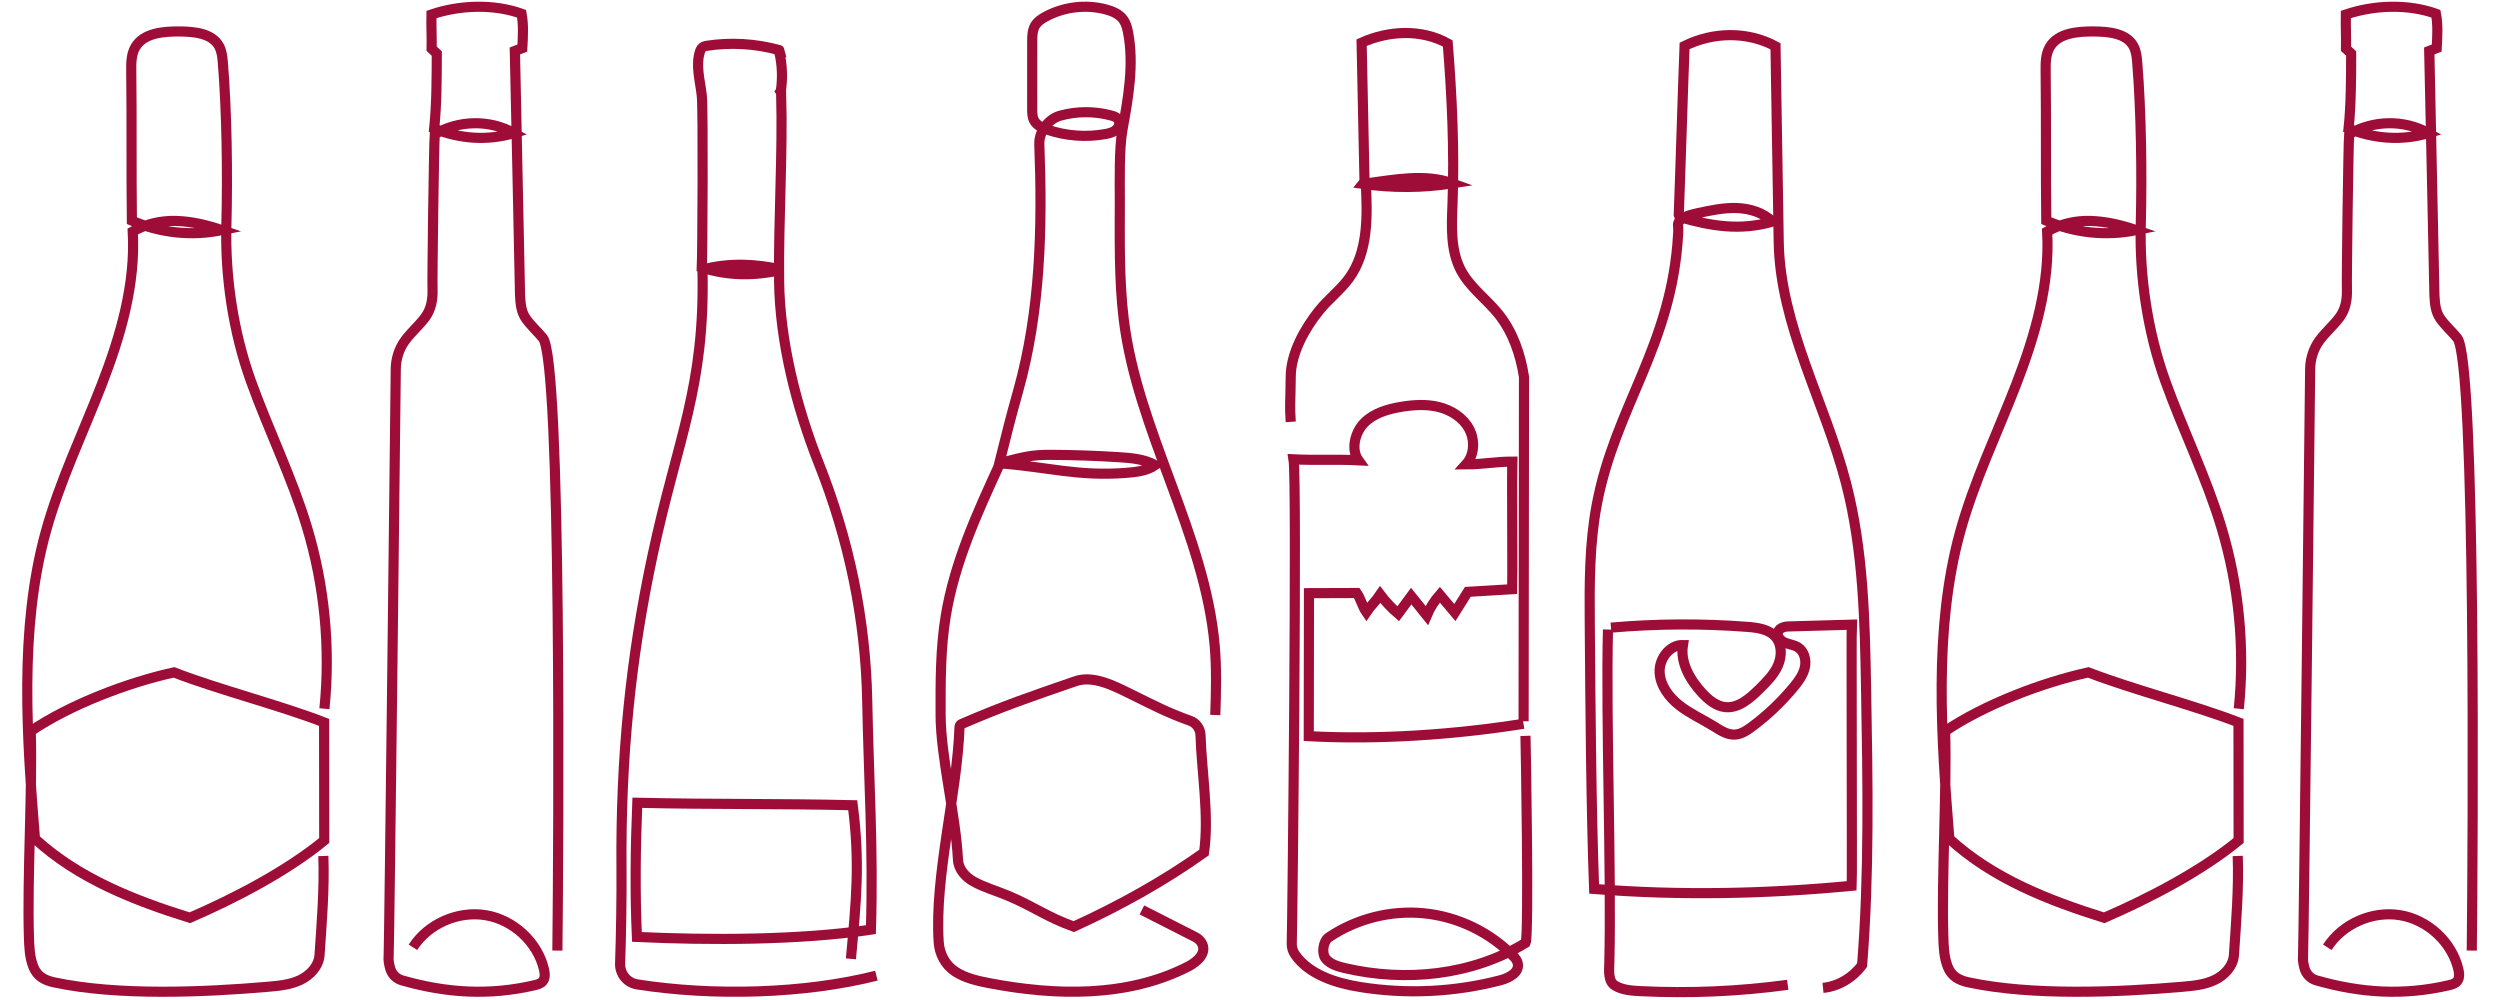
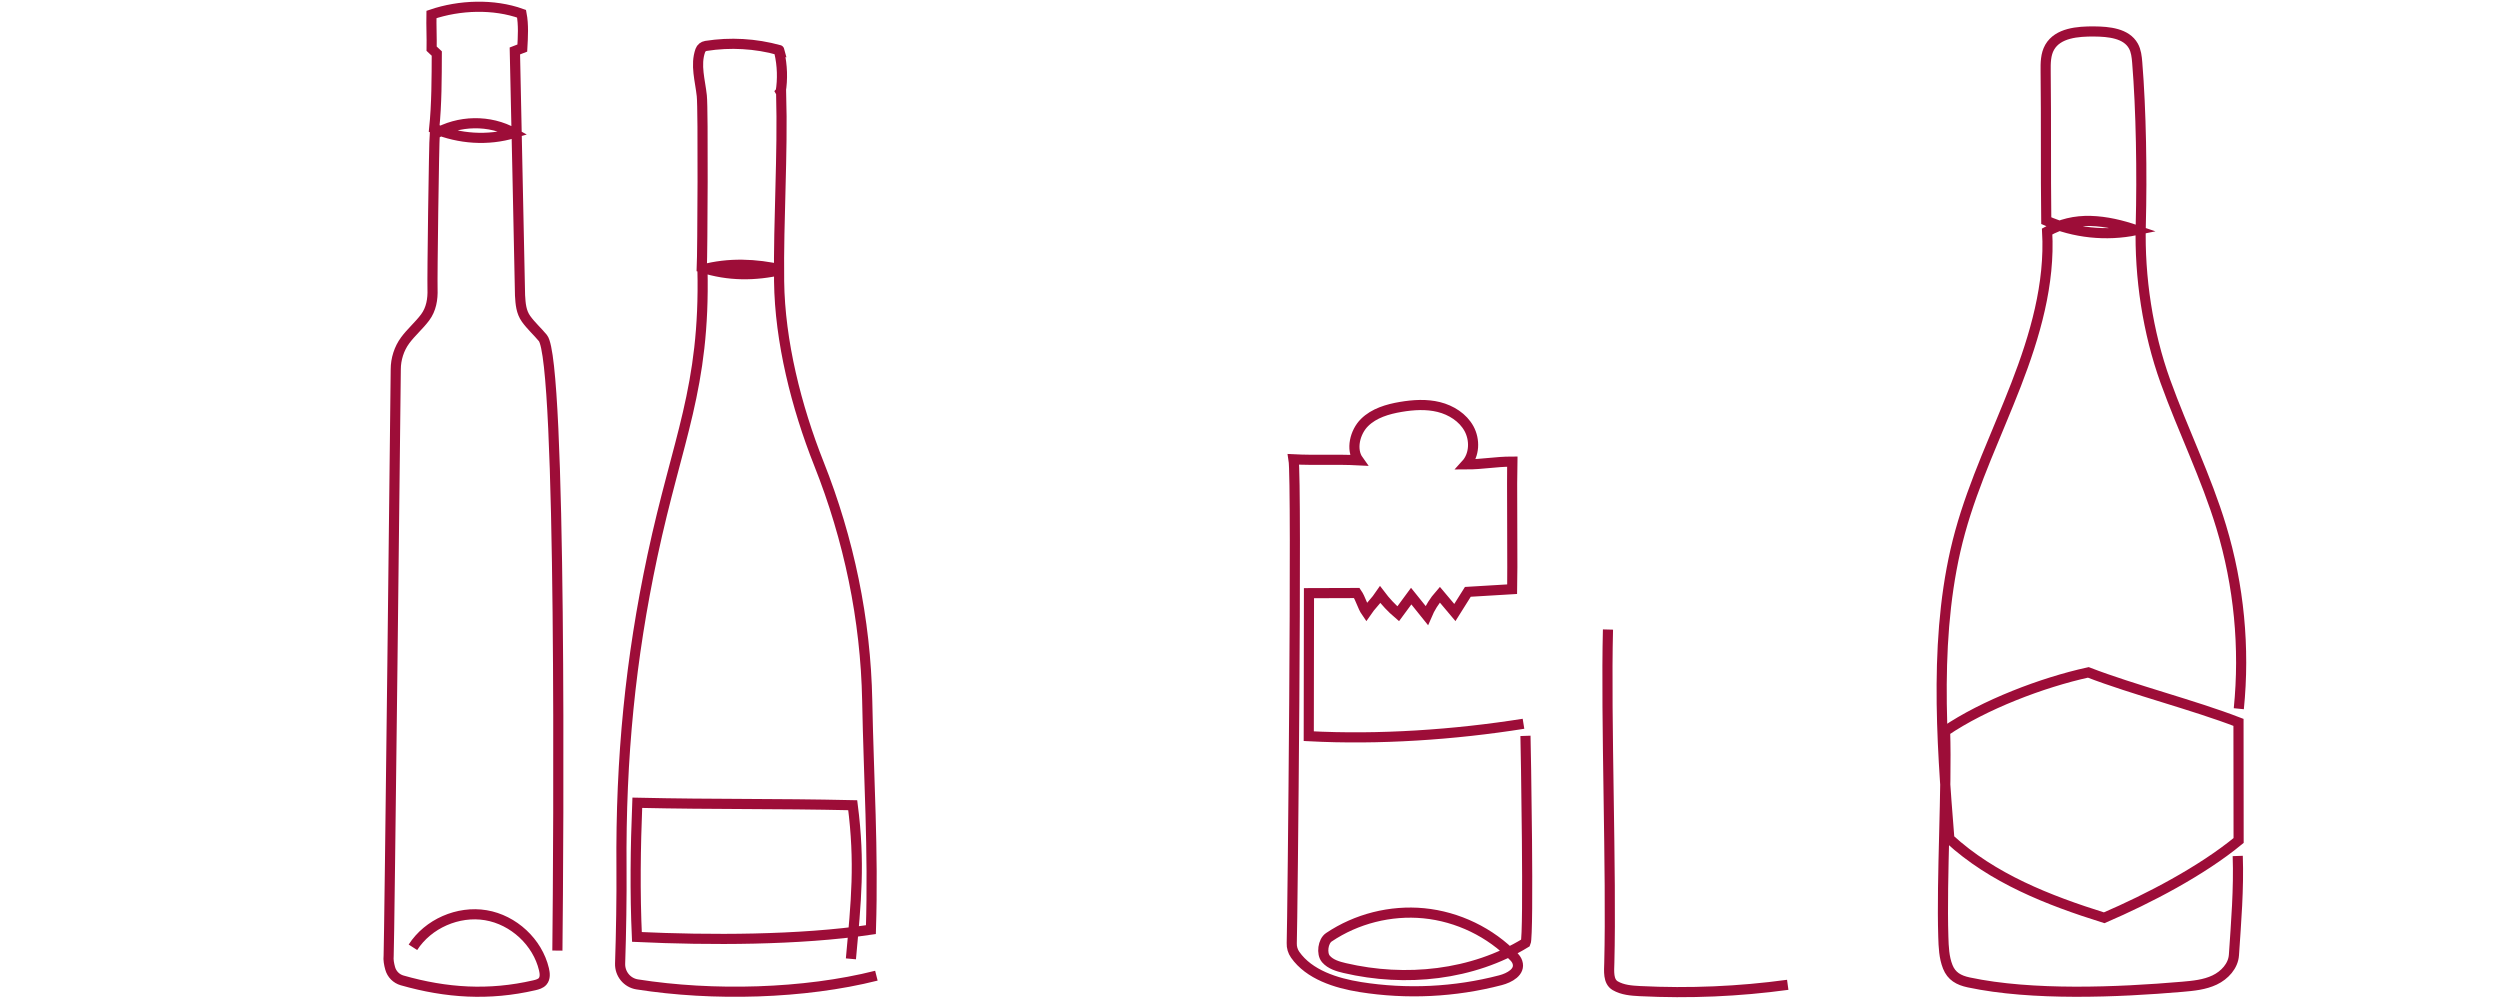
<svg xmlns="http://www.w3.org/2000/svg" viewBox="0 0 370 148">
  <g transform="matrix(1,0,0,1,3.035,0)">
    <path d="M122.9,141.91C123.686,133.269 124.266,127.777 123.169,119.171C111.409,118.91 103.043,119.071 91.284,118.81C91.019,125.456 90.928,132.023 91.228,138.667C101.945,139.167 115.245,139.167 125.86,137.588C126.234,125.708 125.535,115.337 125.314,103.712C125.083,91.671 122.601,79.803 118.161,68.625C114.821,60.208 112.379,50.507 112.273,41.621C112.164,32.437 112.834,22.959 112.576,13.781L111.943,14.143C112.155,14.023 112.295,13.737 112.504,13.618C112.816,11.68 112.75,9.68 112.311,7.767C112.332,7.849 112.273,7.333 112.295,7.415C108.774,6.44 105.048,6.226 101.44,6.795C101.063,6.855 100.739,7.113 100.611,7.475C99.853,9.62 100.589,11.907 100.832,14.184C101.05,16.235 100.932,37.535 100.832,39.596C104.792,40.857 108.675,40.854 112.722,39.92C108.821,39.026 104.795,38.859 100.932,39.898C101.325,57.496 97.243,64.816 93.52,82.295C90.292,97.452 88.811,112.041 88.945,128.513C88.979,132.665 88.895,138.047 88.742,142.608C88.693,144.133 89.775,145.454 91.268,145.69C102.482,147.458 115.981,147.099 126.67,144.401" style="fill:none;fill-rule:nonzero;stroke:rgb(157,13,56);stroke-width:1.5px;" />
  </g>
  <g transform="matrix(1,0,0,1,3.035,0)">
-     <path d="M165.966,134.668L173.821,138.663C174.209,138.861 174.553,139.141 174.781,139.513C175.698,140.995 174.156,142.359 172.792,143.057C163.848,147.632 153.199,147.396 143.342,145.5C141.596,145.164 139.807,144.757 138.324,143.782C136.873,142.828 136.009,141.194 135.894,139.453C135.24,129.69 138.628,117.535 138.975,107.578C138.981,107.395 139.094,107.234 139.26,107.162C145.551,104.442 149.671,103.05 156.149,100.815C158.83,99.89 161.974,101.574 164.52,102.824C167.78,104.426 169.701,105.456 173.108,106.674C174.012,106.998 174.612,107.858 174.644,108.824C174.812,114.311 175.942,120.79 175.16,126.18C169.2,130.424 162.537,134.117 155.883,137.142C151.867,135.703 150.074,134.221 146.142,132.561C144.453,131.85 142.663,131.356 141.058,130.471C139.854,129.807 138.819,128.648 138.747,127.266C138.384,120.413 136.194,112.089 136.175,105.808C136.159,100.929 136.147,96.021 136.929,91.204C138.221,83.255 141.625,75.835 144.991,68.524C148.379,67.659 149.561,67.3 152.464,67.316C155.827,67.334 159.19,67.448 162.547,67.662C164.398,67.778 166.316,67.945 167.946,68.839C166.663,69.711 165.046,69.878 163.501,69.995C156.453,70.527 151.907,69.088 144.856,68.565C145.935,64.218 146.539,61.813 147.647,57.874C150.972,46.037 151.253,33.64 150.784,21.343C150.712,19.488 152.117,17.596 153.897,17.112C156.353,16.438 158.983,16.435 161.442,17.099C161.952,17.238 162.503,17.436 162.606,18.075C162.653,18.371 162.568,18.676 162.396,18.922C161.971,19.526 161.255,19.712 160.569,19.838C157.716,20.354 154.732,20.131 151.985,19.193C151.203,18.925 150.381,18.55 150.002,17.814C149.736,17.301 149.73,16.696 149.73,16.12C149.73,12.792 149.73,9.468 149.733,6.14C149.733,5.347 149.746,4.513 150.137,3.823C150.493,3.203 151.113,2.787 151.741,2.451C154.422,1.009 157.641,0.621 160.585,1.38C161.602,1.641 162.64,2.079 163.244,2.945C163.632,3.499 163.798,4.176 163.926,4.843C164.818,9.572 163.954,14.436 163.094,19.171C162.584,21.972 162.697,26.726 162.697,29.572C162.697,35.047 162.562,41.384 163.279,47.265C165.29,63.812 175.3,78.989 176.743,95.596C177.037,98.993 176.943,102.411 176.827,105.821" style="fill:none;fill-rule:nonzero;stroke:rgb(157,13,56);stroke-width:1.5px;" />
-   </g>
+     </g>
  <g transform="matrix(1,0,0,1,3.035,0)">
-     <path d="M187.993,62.433C187.814,59.816 187.962,59.633 187.993,55.712C188.022,52.286 190.067,48.604 192.219,45.939C193.582,44.256 195.353,42.928 196.627,41.175C199.475,37.258 199.352,31.994 199.107,27.157C203.323,26.594 207.93,25.666 211.923,27.139C207.537,27.821 203.05,27.847 198.654,27.214C198.742,27.104 198.827,26.997 198.915,26.887C198.799,20.112 198.6,13.086 198.484,6.311C202.515,4.499 207.37,4.282 211.231,6.431C211.863,14.222 212.231,22.46 211.932,30.269C211.803,33.598 211.633,37.116 213.203,40.052C214.55,42.569 216.995,44.29 218.776,46.524C220.878,49.158 222.004,52.462 222.517,55.791L222.457,106.749" style="fill:none;fill-rule:nonzero;stroke:rgb(157,13,56);stroke-width:1.5px;" />
-   </g>
+     </g>
  <g transform="matrix(1,0,0,1,3.035,0)">
    <path d="M222.734,108.908C222.778,110.123 223.269,138.435 222.76,139.54C214.874,144.363 204.988,145.38 195.989,143.275C194.966,143.035 193.89,142.721 193.204,141.928C192.515,141.135 192.767,139.304 193.635,138.718C197.719,135.968 202.77,134.691 207.672,135.163C212.709,135.65 217.549,137.988 221.057,141.638C221.271,141.862 221.451,142.123 221.545,142.416C222.011,143.844 220.362,144.728 219.028,145.074C212.285,146.836 205.173,147.183 198.292,146.084C194.655,145.502 190.718,144.241 188.651,141.302C188.299,140.801 188.122,140.204 188.144,139.593C188.258,136.358 188.937,71.175 188.409,67.981C191.612,68.147 194.809,67.956 198.012,68.122C196.857,66.511 197.508,63.928 198.915,62.534C200.322,61.14 202.332,60.552 204.286,60.221C206.146,59.907 208.075,59.787 209.906,60.24C211.737,60.697 213.471,61.788 214.377,63.443C215.283,65.099 215.205,67.336 213.933,68.73C216.407,68.73 218.301,68.317 220.774,68.317C220.721,69.441 220.828,86.073 220.774,87.2L214.207,87.593C213.565,88.613 212.927,89.635 212.285,90.655C211.542,89.774 210.8,88.893 210.06,88.012C209.255,88.927 208.6,89.969 208.125,91.092C207.357,90.136 206.589,89.182 205.822,88.226C205.18,89.097 204.541,89.969 203.899,90.837C202.911,89.994 202.018,89.041 201.237,88.002C200.564,89.003 199.856,89.604 199.182,90.601C198.581,89.733 198.368,88.635 197.767,87.766L190.693,87.788L190.662,108.955C201.017,109.506 212.2,108.747 222.442,107.118" style="fill:none;fill-rule:nonzero;stroke:rgb(157,13,56);stroke-width:1.5px;" />
  </g>
  <g transform="matrix(1,0,0,1,3.035,0)">
    <path d="M234.945,93.17C234.609,106.376 235.48,129.258 235.143,142.464C235.112,143.723 234.936,145.252 236.021,145.888C237.107,146.52 238.416,146.621 239.675,146.684C246.975,147.052 254.306,146.74 261.549,145.752" style="fill:none;fill-rule:nonzero;stroke:rgb(157,13,56);stroke-width:1.5px;" />
  </g>
  <g transform="matrix(1,0,0,1,3.035,0)">
-     <path d="M235.389,92.89C242.097,92.302 248.856,92.264 255.571,92.777C257.081,92.893 258.746,93.114 259.737,94.256C260.716,95.389 260.7,97.126 260.096,98.494C259.492,99.863 258.4,100.945 257.333,101.996C255.93,103.375 254.246,104.86 252.292,104.652C250.927,104.507 249.794,103.548 248.863,102.541C247.075,100.606 245.615,98.057 246.04,95.458C244.067,95.417 242.516,97.487 242.588,99.46C242.661,101.433 243.96,103.176 245.511,104.394C247.066,105.612 248.888,106.43 250.568,107.465C251.54,108.066 252.553,108.768 253.696,108.72C254.643,108.683 255.483,108.126 256.241,107.563C258.535,105.86 260.618,103.878 262.437,101.675C263.151,100.81 263.84,99.876 264.082,98.781C264.325,97.686 264.004,96.396 263.057,95.798C262.478,95.436 261.763,95.376 261.134,95.112C260.505,94.847 259.913,94.209 260.105,93.554C260.329,92.799 261.332,92.676 262.122,92.701L271.024,92.45C270.961,93.318 271.087,130.23 271.024,131.099C258.293,132.313 245.644,132.575 232.894,131.564C232.45,119.353 232.346,104.435 232.249,92.217C232.202,86.377 232.198,80.496 233.274,74.754C236.015,60.128 244.432,51.135 245.332,34.588C245.43,33.31 245.036,33.077 245.747,32.508C246.459,31.938 247.384,31.731 248.274,31.539C250.162,31.133 252.072,30.724 254.004,30.79C255.936,30.856 257.915,31.451 259.293,32.804C254.573,34.163 250.26,33.499 245.546,32.118L245.42,31.778C245.628,26.643 246.075,11.933 246.282,6.797C250.514,4.705 255.58,4.614 259.74,6.848C259.75,7.376 260.206,35.271 260.215,35.799C260.42,48.184 267.072,59.524 270.18,71.516C272.764,81.475 272.962,91.877 273.148,102.163C273.39,115.718 273.629,129.302 272.559,142.82C271.219,144.67 269.044,145.988 266.77,146.205" style="fill:none;fill-rule:nonzero;stroke:rgb(157,13,56);stroke-width:1.5px;" />
-   </g>
+     </g>
  <g transform="matrix(1,0,0,1,3.035,0)">
-     <path d="M44.979,104.891C45.893,95.86 45.004,86.652 42.377,77.961C40.15,70.601 36.713,63.665 34.108,56.428C31.502,49.193 30.269,41.027 30.468,33.343C30.668,25.659 30.525,16.335 29.944,9.239C29.874,8.402 29.785,7.54 29.374,6.806C28.321,4.922 25.748,4.676 23.581,4.657C21.131,4.635 18.206,4.871 16.989,6.989C16.378,8.049 16.378,9.34 16.391,10.564C16.48,17.902 16.391,25.319 16.483,32.657C20.631,34.485 25.362,34.983 29.804,34.061C27.626,33.318 25.359,32.767 23.057,32.701C20.755,32.635 18.617,33.132 16.612,34.259C17.058,42.022 14.82,49.694 12.009,56.947C9.197,64.2 5.792,71.255 3.727,78.754C-0.228,93.112 0.948,109.299 2.14,124.143C8.543,130.011 16.748,133.23 25.052,135.833C31.619,133.001 39.436,128.932 44.95,124.394C44.954,118.803 44.928,112.503 44.931,106.911C38.342,104.359 29.295,102.065 22.706,99.513C15.895,101.005 7.269,104.302 1.511,108.217C1.786,116.965 0.973,129.895 1.245,138.64C1.292,140.144 1.346,141.686 1.903,143.086C2.459,144.486 3.525,145.081 5.005,145.396C14.39,147.394 27.05,146.865 36.609,146.044C38.244,145.902 39.917,145.745 41.399,145.04C42.882,144.335 44.15,142.966 44.258,141.336C44.584,136.462 44.992,131.563 44.821,126.682" style="fill:none;fill-rule:nonzero;stroke:rgb(157,13,56);stroke-width:1.5px;" />
-   </g>
+     </g>
  <g transform="matrix(1,0,0,1,3.035,0)">
    <path d="M328.308,104.891C329.222,95.86 328.334,86.652 325.706,77.961C323.48,70.601 320.043,63.665 317.437,56.428C314.832,49.193 313.599,41.027 313.798,33.343C313.997,25.659 313.855,16.335 313.273,9.239C313.203,8.402 313.115,7.54 312.704,6.806C311.651,4.922 309.077,4.676 306.911,4.657C304.461,4.635 301.536,4.871 300.318,6.989C299.708,8.049 299.708,9.34 299.721,10.564C299.809,17.902 299.721,25.319 299.812,32.657C303.961,34.485 308.691,34.983 313.134,34.061C310.955,33.318 308.688,32.767 306.386,32.701C304.084,32.635 301.947,33.132 299.942,34.259C300.388,42.022 298.149,49.694 295.338,56.947C292.527,64.2 289.122,71.255 287.057,78.754C283.101,93.112 284.277,109.299 285.469,124.143C291.873,130.011 300.078,133.23 308.381,135.833C314.949,133.001 322.765,128.932 328.28,124.394C328.283,118.803 328.258,112.503 328.261,106.911C321.671,104.359 312.625,102.065 306.035,99.513C299.224,101.005 290.598,104.302 284.84,108.217C285.115,116.965 284.303,129.895 284.575,138.64C284.622,140.144 284.676,141.686 285.232,143.086C285.789,144.486 286.854,145.081 288.334,145.396C297.719,147.394 310.38,146.865 319.939,146.044C321.573,145.902 323.246,145.745 324.729,145.04C326.212,144.335 327.48,142.966 327.587,141.336C327.913,136.462 328.321,131.563 328.15,126.682" style="fill:none;fill-rule:nonzero;stroke:rgb(157,13,56);stroke-width:1.5px;" />
  </g>
  <g transform="matrix(1,0,0,1,3.035,0)">
    <path d="M58.079,140.199C60.318,136.714 64.758,134.763 68.87,135.452C72.982,136.142 76.522,139.438 77.473,143.458C77.616,144.062 77.683,144.77 77.273,145.243C76.977,145.586 76.503,145.715 76.058,145.819C69.341,147.377 63.021,146.965 56.476,145.098C55.614,144.852 54.949,144.176 54.711,143.319C54.536,142.693 54.421,142.051 54.485,141.456C54.577,140.593 55.538,55.518 55.538,54.653C55.538,53.154 56.027,51.599 56.918,50.387C57.808,49.175 58.979,48.186 59.882,46.981C60.785,45.775 61.033,44.283 60.979,42.784C60.922,41.153 61.192,21.138 61.307,19.866C64.825,17.772 69.462,17.681 73.027,19.696C69.166,20.864 64.952,20.559 61.224,19.025C61.6,15.474 61.596,11.482 61.609,7.912C61.32,7.626 61.135,7.51 60.846,7.22C60.881,5.529 60.785,3.836 60.82,2.145C64.971,0.732 70.034,0.549 74.156,2.035C74.468,3.669 74.36,5.451 74.267,7.11C73.978,7.217 73.466,7.434 73.176,7.541C73.211,8.152 73.895,43.108 73.93,43.719C74.003,44.969 74.089,46.168 74.824,47.192C75.559,48.215 76.506,49.058 77.308,50.025C80.11,53.4 79.633,124.881 79.458,140.687" style="fill:none;fill-rule:nonzero;stroke:rgb(157,13,56);stroke-width:1.5px;" />
  </g>
  <g transform="matrix(1,0,0,1,3.035,0)">
-     <path d="M341.408,140.199C343.647,136.714 348.087,134.763 352.2,135.452C356.312,136.142 359.852,139.438 360.803,143.458C360.946,144.062 361.013,144.77 360.602,145.243C360.307,145.586 359.833,145.715 359.387,145.819C352.67,147.377 346.351,146.965 339.805,145.098C338.943,144.852 338.279,144.176 338.04,143.319C337.865,142.693 337.751,142.051 337.814,141.456C337.907,140.593 338.867,55.518 338.867,54.653C338.867,53.154 339.357,51.599 340.247,50.387C341.138,49.175 342.308,48.186 343.212,46.981C344.115,45.775 344.363,44.283 344.309,42.784C344.252,41.153 344.522,21.138 344.636,19.866C348.154,17.772 352.791,17.681 356.356,19.696C352.495,20.864 348.281,20.559 344.554,19.025C344.929,15.474 344.926,11.482 344.939,7.912C344.649,7.626 344.465,7.51 344.175,7.22C344.21,5.529 344.115,3.836 344.15,2.145C348.3,0.732 353.364,0.549 357.485,2.035C357.797,3.669 357.689,5.451 357.597,7.11C357.307,7.217 356.795,7.434 356.506,7.541C356.541,8.152 357.225,43.108 357.26,43.719C357.333,44.969 357.419,46.168 358.153,47.192C358.888,48.215 359.836,49.058 360.637,50.025C363.439,53.4 362.962,124.881 362.787,140.687" style="fill:none;fill-rule:nonzero;stroke:rgb(157,13,56);stroke-width:1.5px;" />
-   </g>
+     </g>
</svg>